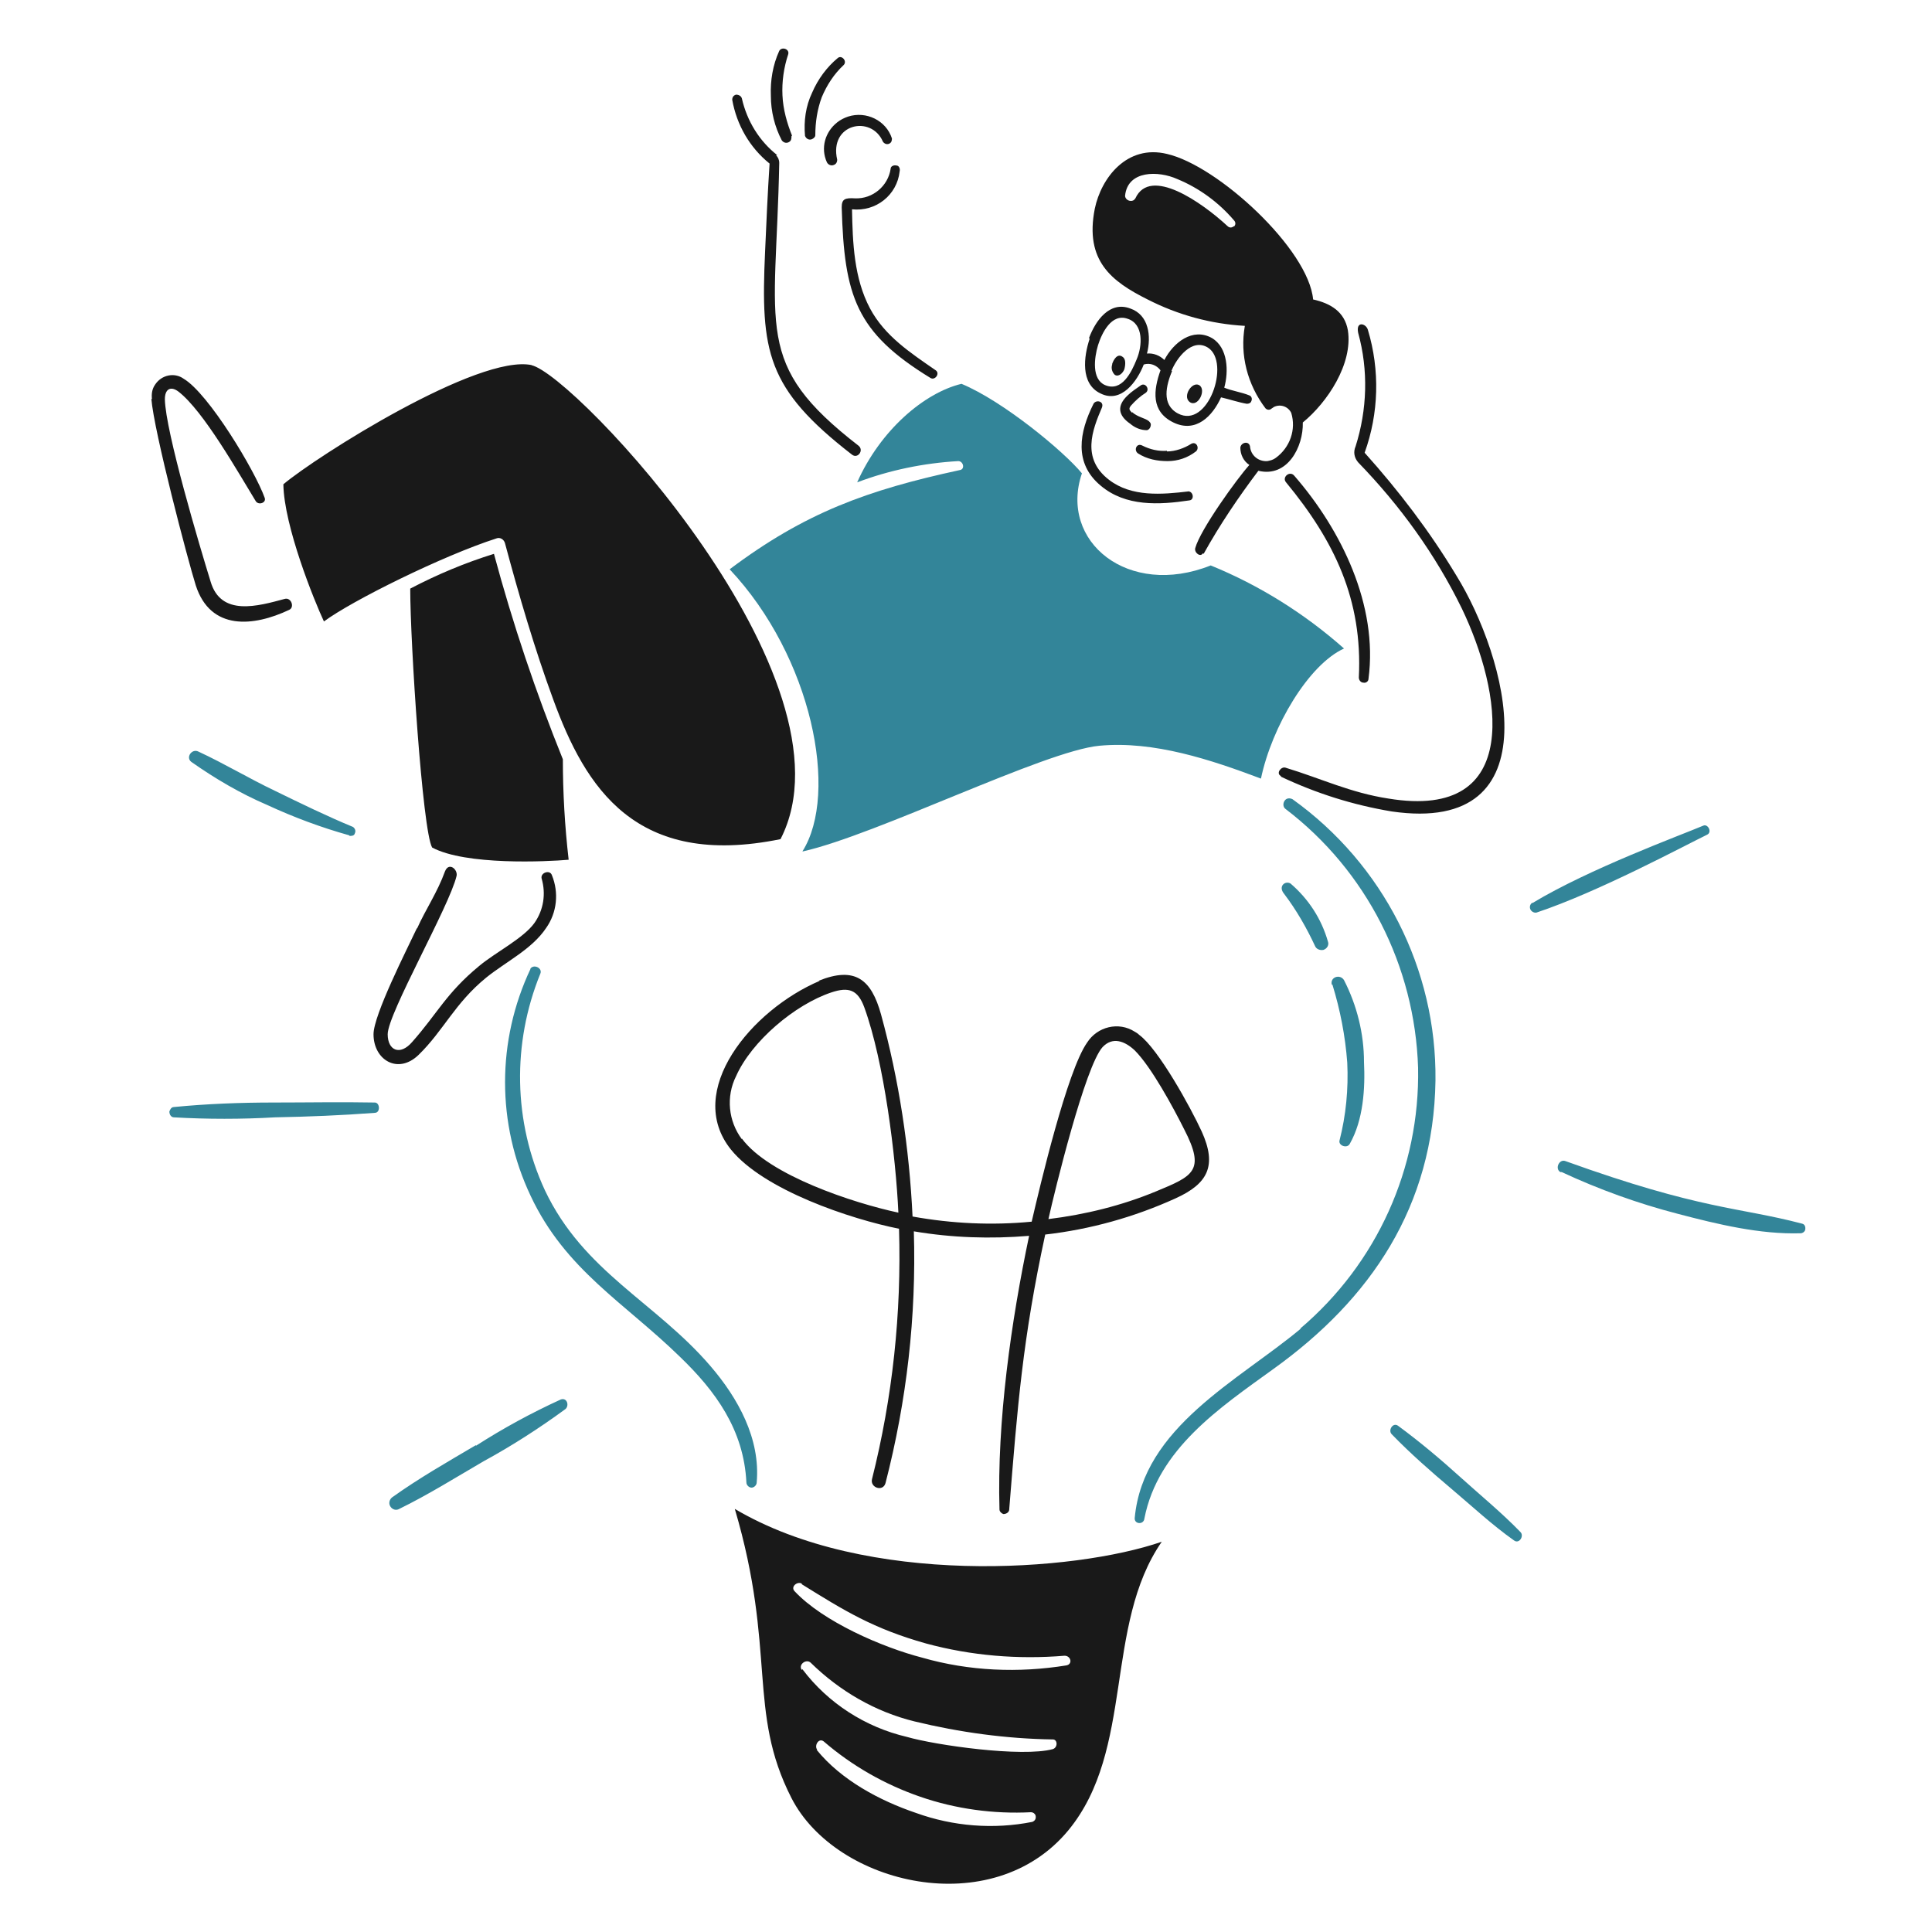
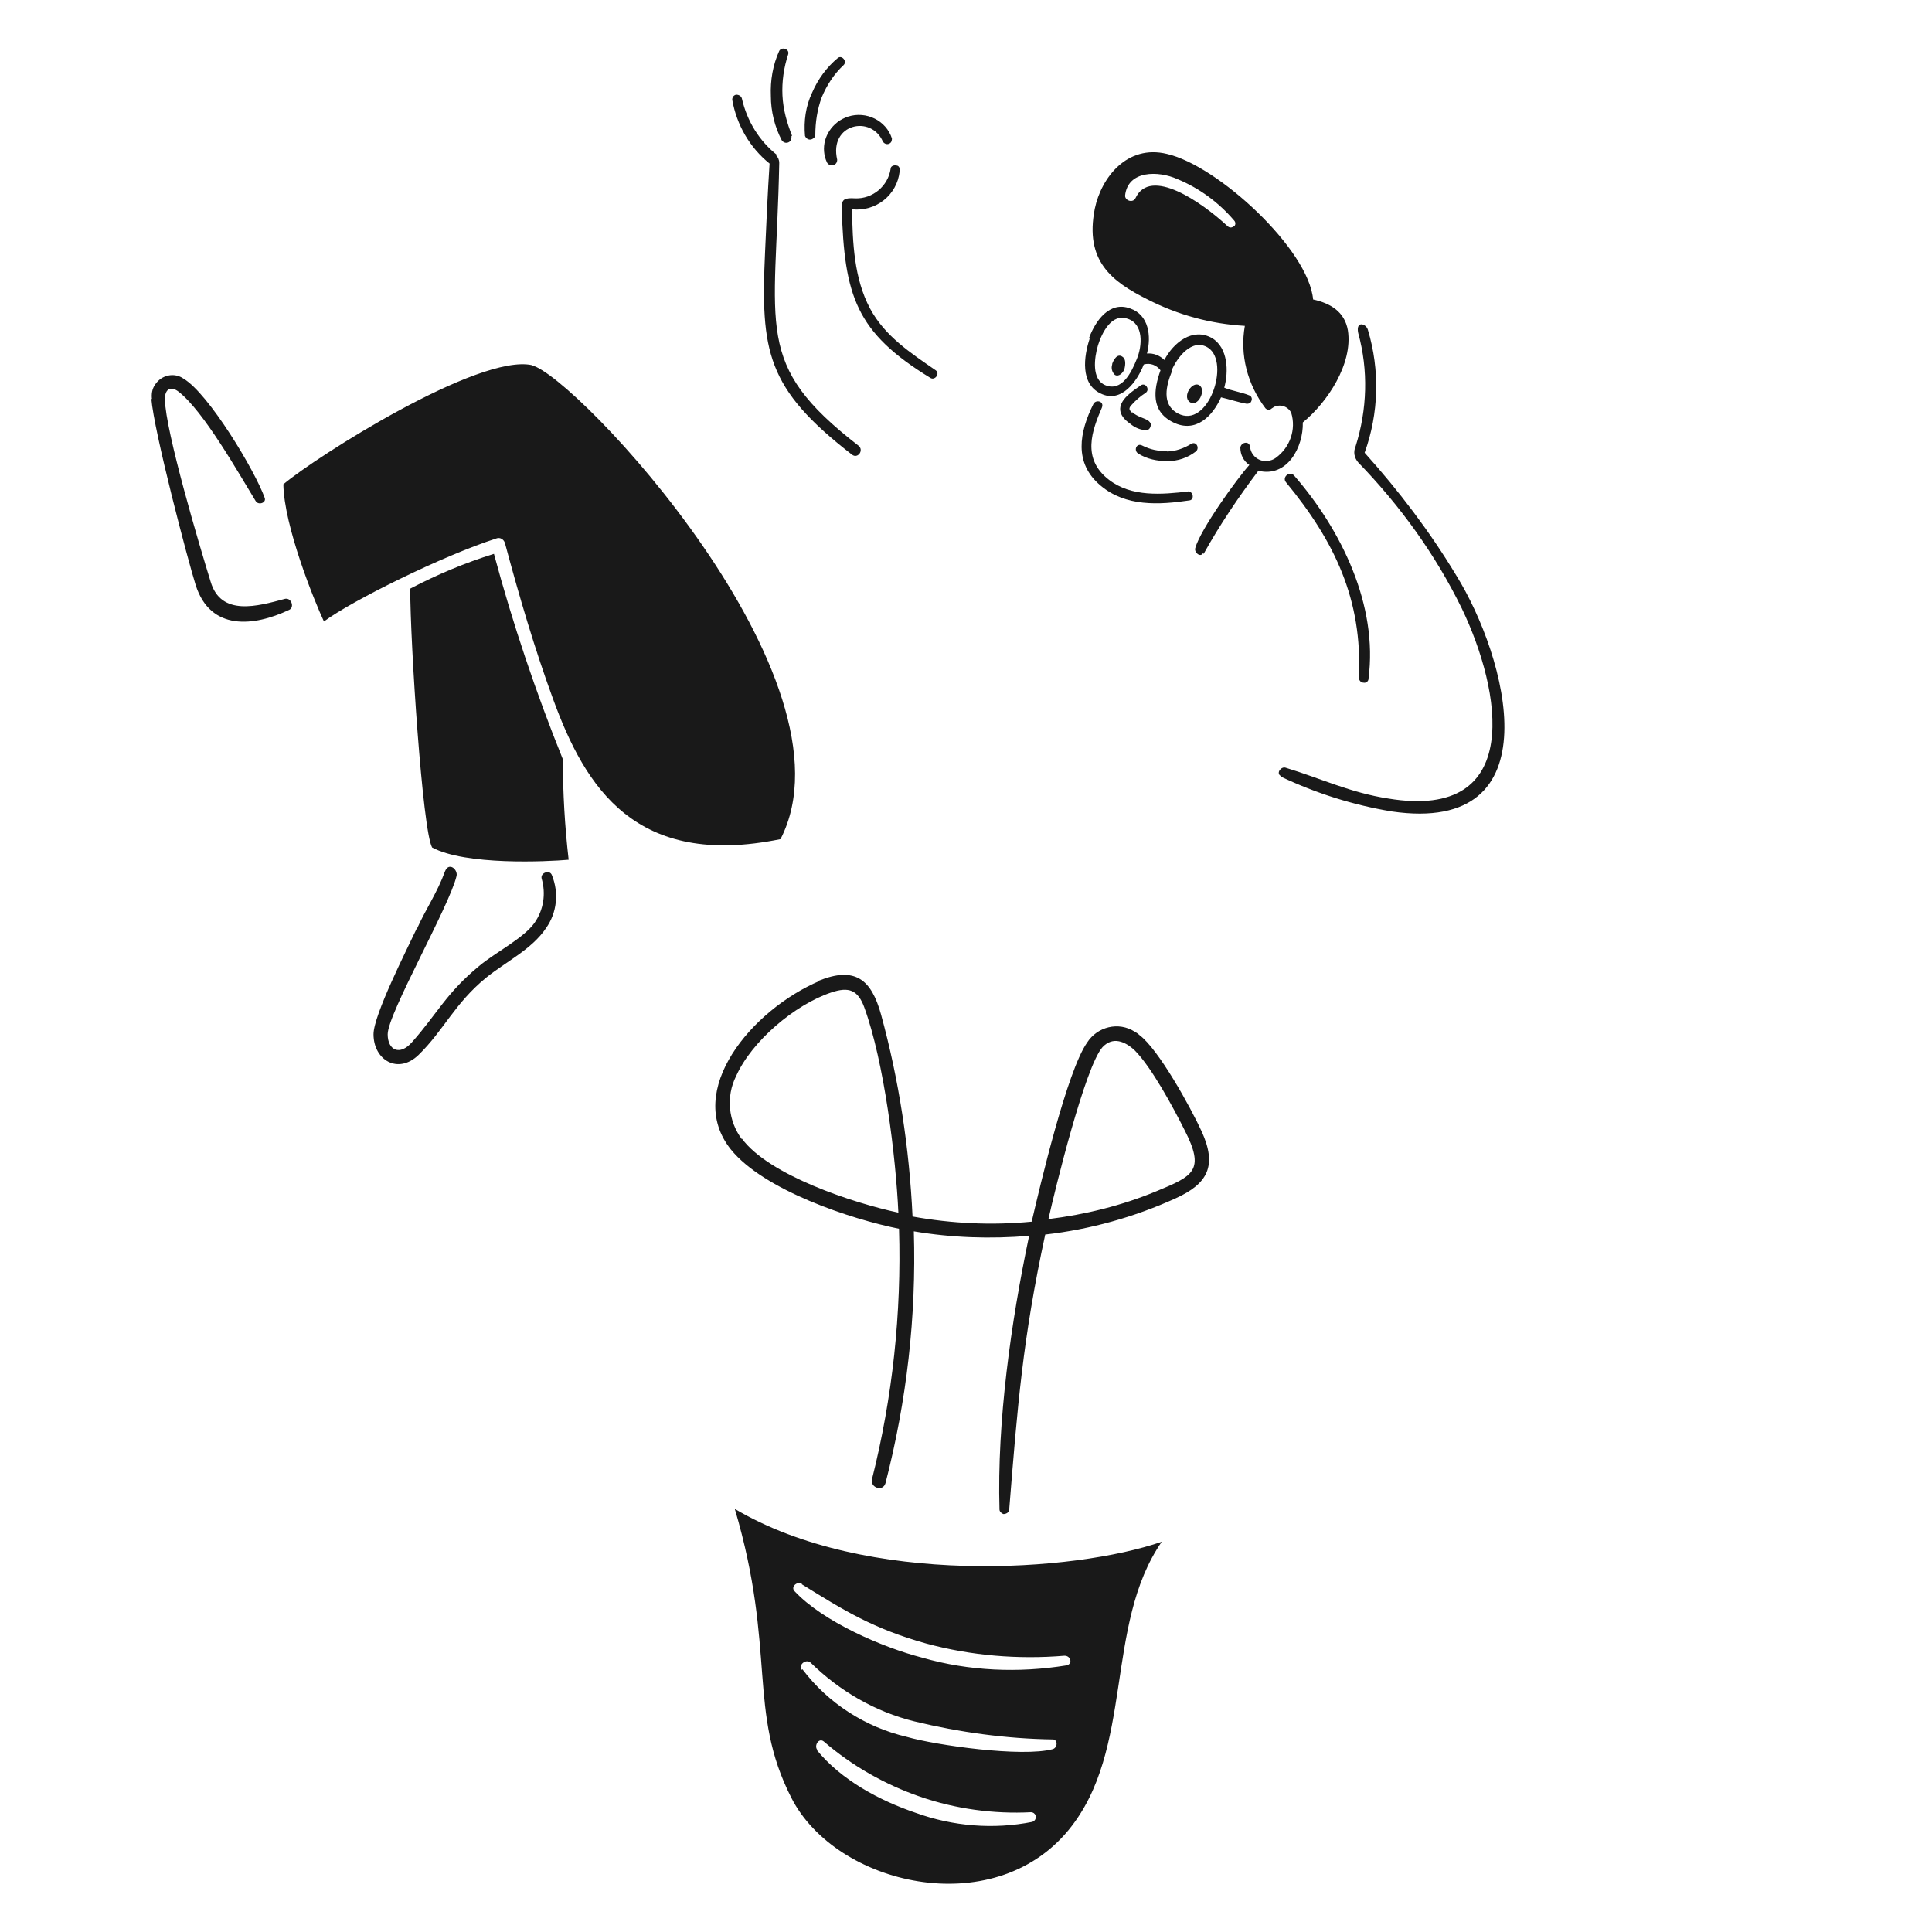
<svg xmlns="http://www.w3.org/2000/svg" id="Problem-Solving-1--Streamline-Brooklyn.svg" version="1.1" viewBox="0 0 300 300">
  <defs>
    <style>
      .st0 {
        fill: #191919;
      }

      .st1 {
        fill: #338599;
      }
    </style>
  </defs>
-   <path class="st1" d="M216.1,222.7c-.6-.6.2-1.9,1-1.3,3.4,2.5,6.6,5.2,9.7,8,3.1,2.8,6.4,5.5,9.3,8.5.6.6-.2,1.9-1,1.3-3.4-2.4-6.5-5.3-9.7-8-3.2-2.7-6.4-5.5-9.3-8.5h0ZM242.5,182c5.8,2.7,11.9,4.9,18.1,6.5,6.1,1.6,12.7,3.2,19,3,.3,0,.6-.2.7-.5.1-.4,0-.9-.5-1-9.9-2.6-15.6-2.1-36.7-9.7-1-.4-1.7,1.2-.8,1.7ZM237.9,140.2c-.3.2-.4.6-.3.9.1.4.6.7,1,.6,9.6-3.2,22.8-10.3,26.5-12.1.8-.4.1-1.7-.6-1.4-3.8,1.6-17.7,6.7-26.5,12h0ZM206.9,152.9c1.2,3.9,2,8,2.3,12.1.2,4.1-.2,8.2-1.2,12.1-.2.8,1.2,1.3,1.6.5,2.1-3.7,2.4-8.6,2.2-12.7,0-4.4-1.1-8.8-3.1-12.7-.6-1-2.2-.5-1.9.7h0ZM200.4,137.2c-.8-.5-2,.4-1,1.6,1.9,2.5,3.5,5.3,4.8,8.1.2.5.8.7,1.3.6.6-.2.9-.8.7-1.3-1-3.5-3-6.6-5.8-9h0ZM202,206.3c-9.7,8.1-24.5,15.3-25.8,29.4-.1,1,1.4,1.1,1.5.1,2.1-10.8,11.7-17.2,20-23.2,15.2-10.9,24.9-25.3,25.2-44.8.2-17.3-8.1-33.6-22.2-43.7-.4-.2-.9-.2-1.2.2-.3.4-.3,1,.1,1.3,12.6,9.6,20.1,24.4,20.6,40.2.3,15.6-6.4,30.4-18.3,40.5h0ZM82.4,150.4c-5.3,11.2-5.3,24.1,0,35.3,5.4,11.5,14.6,16.6,23.2,25,5.5,5.3,9.9,11.3,10.3,19.5,0,.4.4.8.8.8s.8-.4.8-.8c.6-6.8-2.9-13.1-7.2-18.1-8.5-9.9-19.7-14.6-25.7-27.3-4.9-10.6-5.1-22.8-.7-33.6.4-.9-1.1-1.6-1.6-.7h0ZM73.9,224.4c-4.4,2.6-8.8,5.1-13,8.1-.4.3-.6.9-.3,1.4.3.5.9.7,1.4.4,4.5-2.2,8.8-4.9,13.1-7.4,4.4-2.4,8.6-5.1,12.7-8.1.6-.5.3-1.8-.7-1.5-4.6,2.1-9,4.5-13.2,7.2h0ZM27,171.9c-.4,0-.6.4-.7.7,0,.5.3.9.7.9,5.2.3,10.5.3,15.7,0,5.2-.1,10.3-.3,15.5-.7.9,0,.8-1.6,0-1.6-5.2-.1-10.5,0-15.7,0-5.2,0-10.4.2-15.5.7h0ZM54.3,129.8c.3,0,.7,0,.8-.4.2-.4,0-.8-.3-1-3.9-1.6-8.2-3.7-12.1-5.6-4-1.9-7.8-4.2-11.9-6.1-1-.5-2,.9-1.1,1.6,3.7,2.6,7.6,4.9,11.8,6.7,4.1,1.9,8.4,3.5,12.7,4.7h0ZM124.7,132.2c11.5-2.6,37.5-15.6,46-16.4s17.4,2.2,25.1,5.1c1.7-8.1,7.4-17.7,12.9-20.2-6.1-5.4-13.1-9.8-20.7-12.9-12.8,5.1-23.6-3.7-20-14.3-2.8-3.4-12.2-11.2-18.7-13.9-5.8,1.4-12.6,7.2-16.2,15.3,5-1.9,10.4-3,15.7-3.3.8,0,1.1,1.3.2,1.4-14.3,3.1-24,6.6-35.7,15.4,12.8,13.6,17,34.8,11.3,43.8Z" />
  <path class="st0" d="M114.1,234.3c6.5,22,1.9,31.4,8.8,44.9,6.9,13.5,31.2,19.3,43,5,10.3-12.5,5.5-31.8,14.5-44.8-13.6,4.7-45.9,7-66.3-5.1ZM126.9,271.7c-.5-.6.2-1.9,1-1.3,4.4,3.8,9.5,6.7,15,8.6,5.5,1.9,11.4,2.7,17.2,2.4.3,0,.6.2.7.5.1.4,0,.8-.5,1-6,1.2-12.3.7-18.1-1.4-5.6-1.9-11.6-5.1-15.4-9.8h0ZM124.5,259.3c-.6-.8.7-1.8,1.4-1.1,4.5,4.4,10,7.6,16.1,9.1,7,1.7,14.3,2.7,21.5,2.8.7,0,.8,1.2,0,1.5-4.8,1.3-18.2-.6-22.7-1.9-6.4-1.5-12.2-5.2-16.2-10.5h0ZM124.5,246c6.6,4.1,11.1,6.9,19.3,9.2,7,1.9,14.3,2.5,21.5,1.9,1,0,1.3,1.3.3,1.5-7.4,1.2-15.1.9-22.4-1.2-6.2-1.6-15.4-5.6-19.8-10.3-.7-.7.4-1.6,1.1-1.2h0ZM127.3,152.3c-10.6,4.5-21.1,17.1-13.8,26.2,5.1,6.3,18.6,10.8,26.1,12.3.4,13.1-1,26.2-4.2,38.9-.3,1.3,1.7,2,2.1.6,3.3-12.8,4.8-25.9,4.4-39.1,5.9,1,11.9,1.2,17.9.7-2.8,13.3-5,28.8-4.6,42.5,0,.3.3.6.6.7.4,0,.8-.2.9-.6,1.3-16.2,2.1-26.6,5.6-42.8,7-.8,13.8-2.7,20.2-5.6,5.1-2.3,6.5-5.1,4.1-10.4-1.7-3.7-6.7-12.8-9.7-15-.2-.2-.5-.4-.7-.5-2.5-1.6-5.8-.8-7.4,1.7-3.1,4.4-7.3,22.2-8.6,27.8-6.2.6-12.4.3-18.5-.8-.5-10.6-2.1-21.2-4.9-31.4-1.5-5.4-4-7.5-9.7-5.2h0ZM179.5,185c-5.3,2.2-11,3.6-16.7,4.3,1-4.5,5.7-23.7,8.4-26.7,1.6-1.7,3.5-.9,5,.5,2.6,2.6,6,8.9,7.7,12.3,3.3,6.4,1.4,7.2-4.4,9.6h0ZM115.2,176.9c-2.1-2.8-2.5-6.6-.9-9.8,2.4-5.4,9.1-11.1,14.8-13,2.7-.9,4.1-.4,5.1,2.3,3.1,8.5,4.9,23.2,5.3,31.9-7-1.5-20.1-5.8-24.3-11.5h0ZM169.2,52.6c-.9,2.7-1.5,7,1.7,8.5,3.2,1.6,5.7-1.9,6.7-4.5,1-.3,2,.1,2.6.9-1.1,3.1-1.5,6.4,2,8.1s6.1-1,7.4-3.9c1.3.3,2.8.8,4,1,.3,0,.6-.1.7-.4.2-.4,0-.8-.3-.9-1.2-.5-2.7-.7-3.9-1.2.7-2.5.6-6.2-1.9-7.7-3-1.7-6,.7-7.4,3.4-.7-.7-1.7-1.1-2.7-1,.7-2.7.3-6-2.6-7-3.2-1.2-5.4,1.9-6.4,4.6ZM181.9,57.6c.8-2,3.2-5.2,5.7-3.6,3.5,2.3,0,12.7-4.7,10.2-2.6-1.4-1.8-4.4-.9-6.6ZM170.5,53.6c.6-1.9,2.1-5,4.6-4.1,2.5.8,2.3,4.2,1.4,6.3-.8,2-2.3,5.1-4.9,4-2.1-.9-1.7-4.2-1.1-6.2ZM186.2,59.8c1.2.7-.2,3.6-1.5,2.6-1.1-.9.4-3.2,1.5-2.6ZM172.7,56.5c.2-.6.8-1.7,1.6-1.1.5.3.5,1.1.3,1.9-.2.6-.9,1.3-1.5.9-.4-.4-.6-1-.4-1.6h0ZM175.8,64c.9.8,2,.9,2.6,1.4.1.1.3.3.3.5,0,.4-.2.8-.6.9-1,0-1.9-.4-2.6-1-1.9-1.3-2.1-2.8-.4-4.4.6-.6,1.4-1.1,2.1-1.6.7-.4,1.4.7.7,1.2-.8.5-1.6,1.2-2.3,2-.4.5-.2.7.2,1.1h0ZM181.2,70.1c1.3,0,2.7-.5,3.8-1.2.8-.4,1.3.7.7,1.2-1.3,1-2.8,1.5-4.4,1.5-1.6,0-3.2-.3-4.6-1.2-.7-.5-.2-1.7.7-1.2,1.2.6,2.5.9,3.8.8h0ZM184.5,76.3c.8,0,1,1.3.2,1.4-4.7.7-9.9,1-13.8-2.3-4.2-3.5-3.3-8.3-1.1-12.7.4-.7,1.7-.4,1.3.6-1.5,3.5-3.2,7.9,1.1,11.2,3.5,2.7,8.2,2.3,12.4,1.8h0ZM145.3,57.5c.7.5-.1,1.6-.8,1.2-11.6-7.1-13.4-12.7-13.8-26.5,0-1.3.5-1.5,2.1-1.4,2.7.1,5.1-1.9,5.5-4.6,0-.4.5-.6.9-.5.4,0,.6.5.5.9-.4,3.7-3.7,6.3-7.4,5.9.1,5.2.3,10.7,2.8,15.4,2.3,4.3,6.3,6.9,10.2,9.6h0ZM131,10.1c-1.5,1.4-2.6,3.1-3.4,5-.7,1.9-1,3.9-1,5.9,0,.3-.3.5-.5.6-.4.2-.9,0-1.1-.5-.2-2.3.1-4.6,1.1-6.7.9-2.1,2.3-4,4-5.4.6-.5,1.5.5.9,1.1h0ZM122.9,21.1c0,.3,0,.7-.3.9-.4.3-.9.2-1.2-.2-1.1-2.1-1.7-4.5-1.7-6.9-.1-2.4.3-4.8,1.3-7,.4-.7,1.6-.3,1.4.5-.7,2.1-1,4.3-.9,6.4.1,2.2.7,4.3,1.5,6.3h0ZM120.5,24.1c.3.3.5.7.5,1.2-.5,25.9-4.1,31.2,12.3,43.9.9.7-.1,2.1-1,1.4-13.3-10.3-14.2-16-13.5-31.5.2-4.6.4-9.1.7-13.7-3.1-2.5-5.1-6-5.8-9.9,0-.4.2-.7.6-.8.4,0,.8.2.9.6.8,3.5,2.7,6.6,5.5,8.8h0ZM201,73.9c7.3,8.4,13,20.1,11.5,31.5,0,.4-.4.7-.8.6-.4,0-.7-.4-.7-.8.6-12.1-3.8-21.2-11.3-30.3-.7-.8.6-1.9,1.3-1ZM198.9,120.5c-.8-.4,0-1.5.7-1.3,5.6,1.7,10.1,3.9,16,4.8,21.2,3.5,17.5-16.8,11.4-29.5-4.1-8.4-9.6-16-16.1-22.7-.6-.7-.8-1.6-.4-2.5,1.8-5.7,2-11.8.4-17.6-.4-1.9,1.2-1.5,1.5-.5,1.9,6.3,1.7,13-.5,19.1,5.3,5.9,10.1,12.2,14.2,19,7.9,12.7,15.4,40.4-10,36.7-6-1-11.7-2.8-17.2-5.4h0ZM64.8,144.1c1.3-2.9,3.1-5.5,4.3-8.8.6-1.5,2-.3,1.8.7-1.1,4.7-10.7,21.4-10.7,24.6,0,2.5,1.9,3.4,3.8,1.2,3.9-4.4,5.3-7.6,10.4-11.8,2.5-2.1,6.9-4.3,8.6-6.7,1.4-2,1.8-4.5,1.1-6.9-.2-.9,1.3-1.4,1.6-.5,1.1,2.7.8,5.8-.9,8.2-2.2,3.3-6.2,5.2-9.3,7.7-4.9,4-6.6,8.2-10.5,12-3.2,3.1-7,.8-7-3.2,0-3,5.2-13.2,6.7-16.4h0ZM23.6,62c-.1-.8,0-1.6.5-2.3,1-1.5,3-1.9,4.4-.9,3.9,2.3,11.1,14.3,12.6,18.5.3.8-1,1.2-1.4.5-2.7-4.4-8.1-14-12-17-1.2-.9-2.1-.4-2.1,1.2.1,5,5.4,22.8,7.1,28.3,1.6,5.5,7.4,3.8,11.5,2.7,1-.3,1.6,1.3.7,1.7-5.5,2.6-12.2,3.3-14.5-3.8-1.2-3.8-6.5-23.9-6.9-29h0ZM67.1,131.6c-1.5-2.6-3.4-31.8-3.4-40.2,4.2-2.2,8.5-4,13-5.4,2.9,10.8,6.5,21.5,10.7,31.9,0,5.2.3,10.4.9,15.6-3.4.3-16,.9-21.2-1.9ZM82.5,56.7c6.7,1.4,51.4,48.9,38.7,73.6-22.5,4.6-30.3-8-35.3-21.7-2.9-7.9-5.3-16.1-7.5-24.3,0,0,0,0,0,0-.2-.6-.8-.9-1.3-.7-8.4,2.7-22.5,9.7-26.8,12.9-1.5-3.2-6.2-14.8-6.3-21.3,5.1-4.3,30.3-20.3,38.6-18.5ZM186.9,86c2.5-4.5,5.4-8.8,8.5-12.9,4.5,1.1,7-3.7,6.9-7.5,3.8-3.1,7.8-9.1,7-14.3-.5-2.9-2.7-4.2-5.4-4.8-.7-7.8-14.8-20.8-22.7-22.6-6.2-1.5-10.2,3.7-11.2,8.5-1.6,8.1,2.6,11.3,8.2,14.1,4.7,2.4,9.8,3.8,15.1,4.1-.8,4.5.4,9.1,3.2,12.8.3.3.7.3,1,0,0,0,.2-.1.3-.2,1-.5,2.2-.1,2.7.9.8,2.6-.2,5.4-2.4,7-.4.3-.8.4-1.3.5-1.4.1-2.6-.9-2.7-2.3-.2-.9-1.4-.6-1.5.2,0,1.1.5,2.1,1.4,2.7-1.9,2.1-7.6,10-8.4,12.9-.2.7.8,1.5,1.2.8ZM191.6,35.1c-.3.3-.7.3-1,0-4-3.7-12-9.3-14.3-4.3-.2.3-.4.4-.7.4-.5,0-.9-.4-.9-.8.4-4,5.2-3.9,8.1-2.6,3.4,1.4,6.4,3.6,8.8,6.4.3.3.3.7,0,1ZM138.5,21.4c0,.3,0,.7-.4.9-.4.2-.8,0-1-.3-1.8-4.2-8.4-2.8-7.1,2.8,0,.4-.2.7-.5.8-.4.2-.9,0-1.1-.4-1-2.2-.3-4.7,1.6-6.2.5-.4,1.1-.7,1.7-.9,2.8-.9,5.9.6,6.8,3.4h0Z" />
</svg>